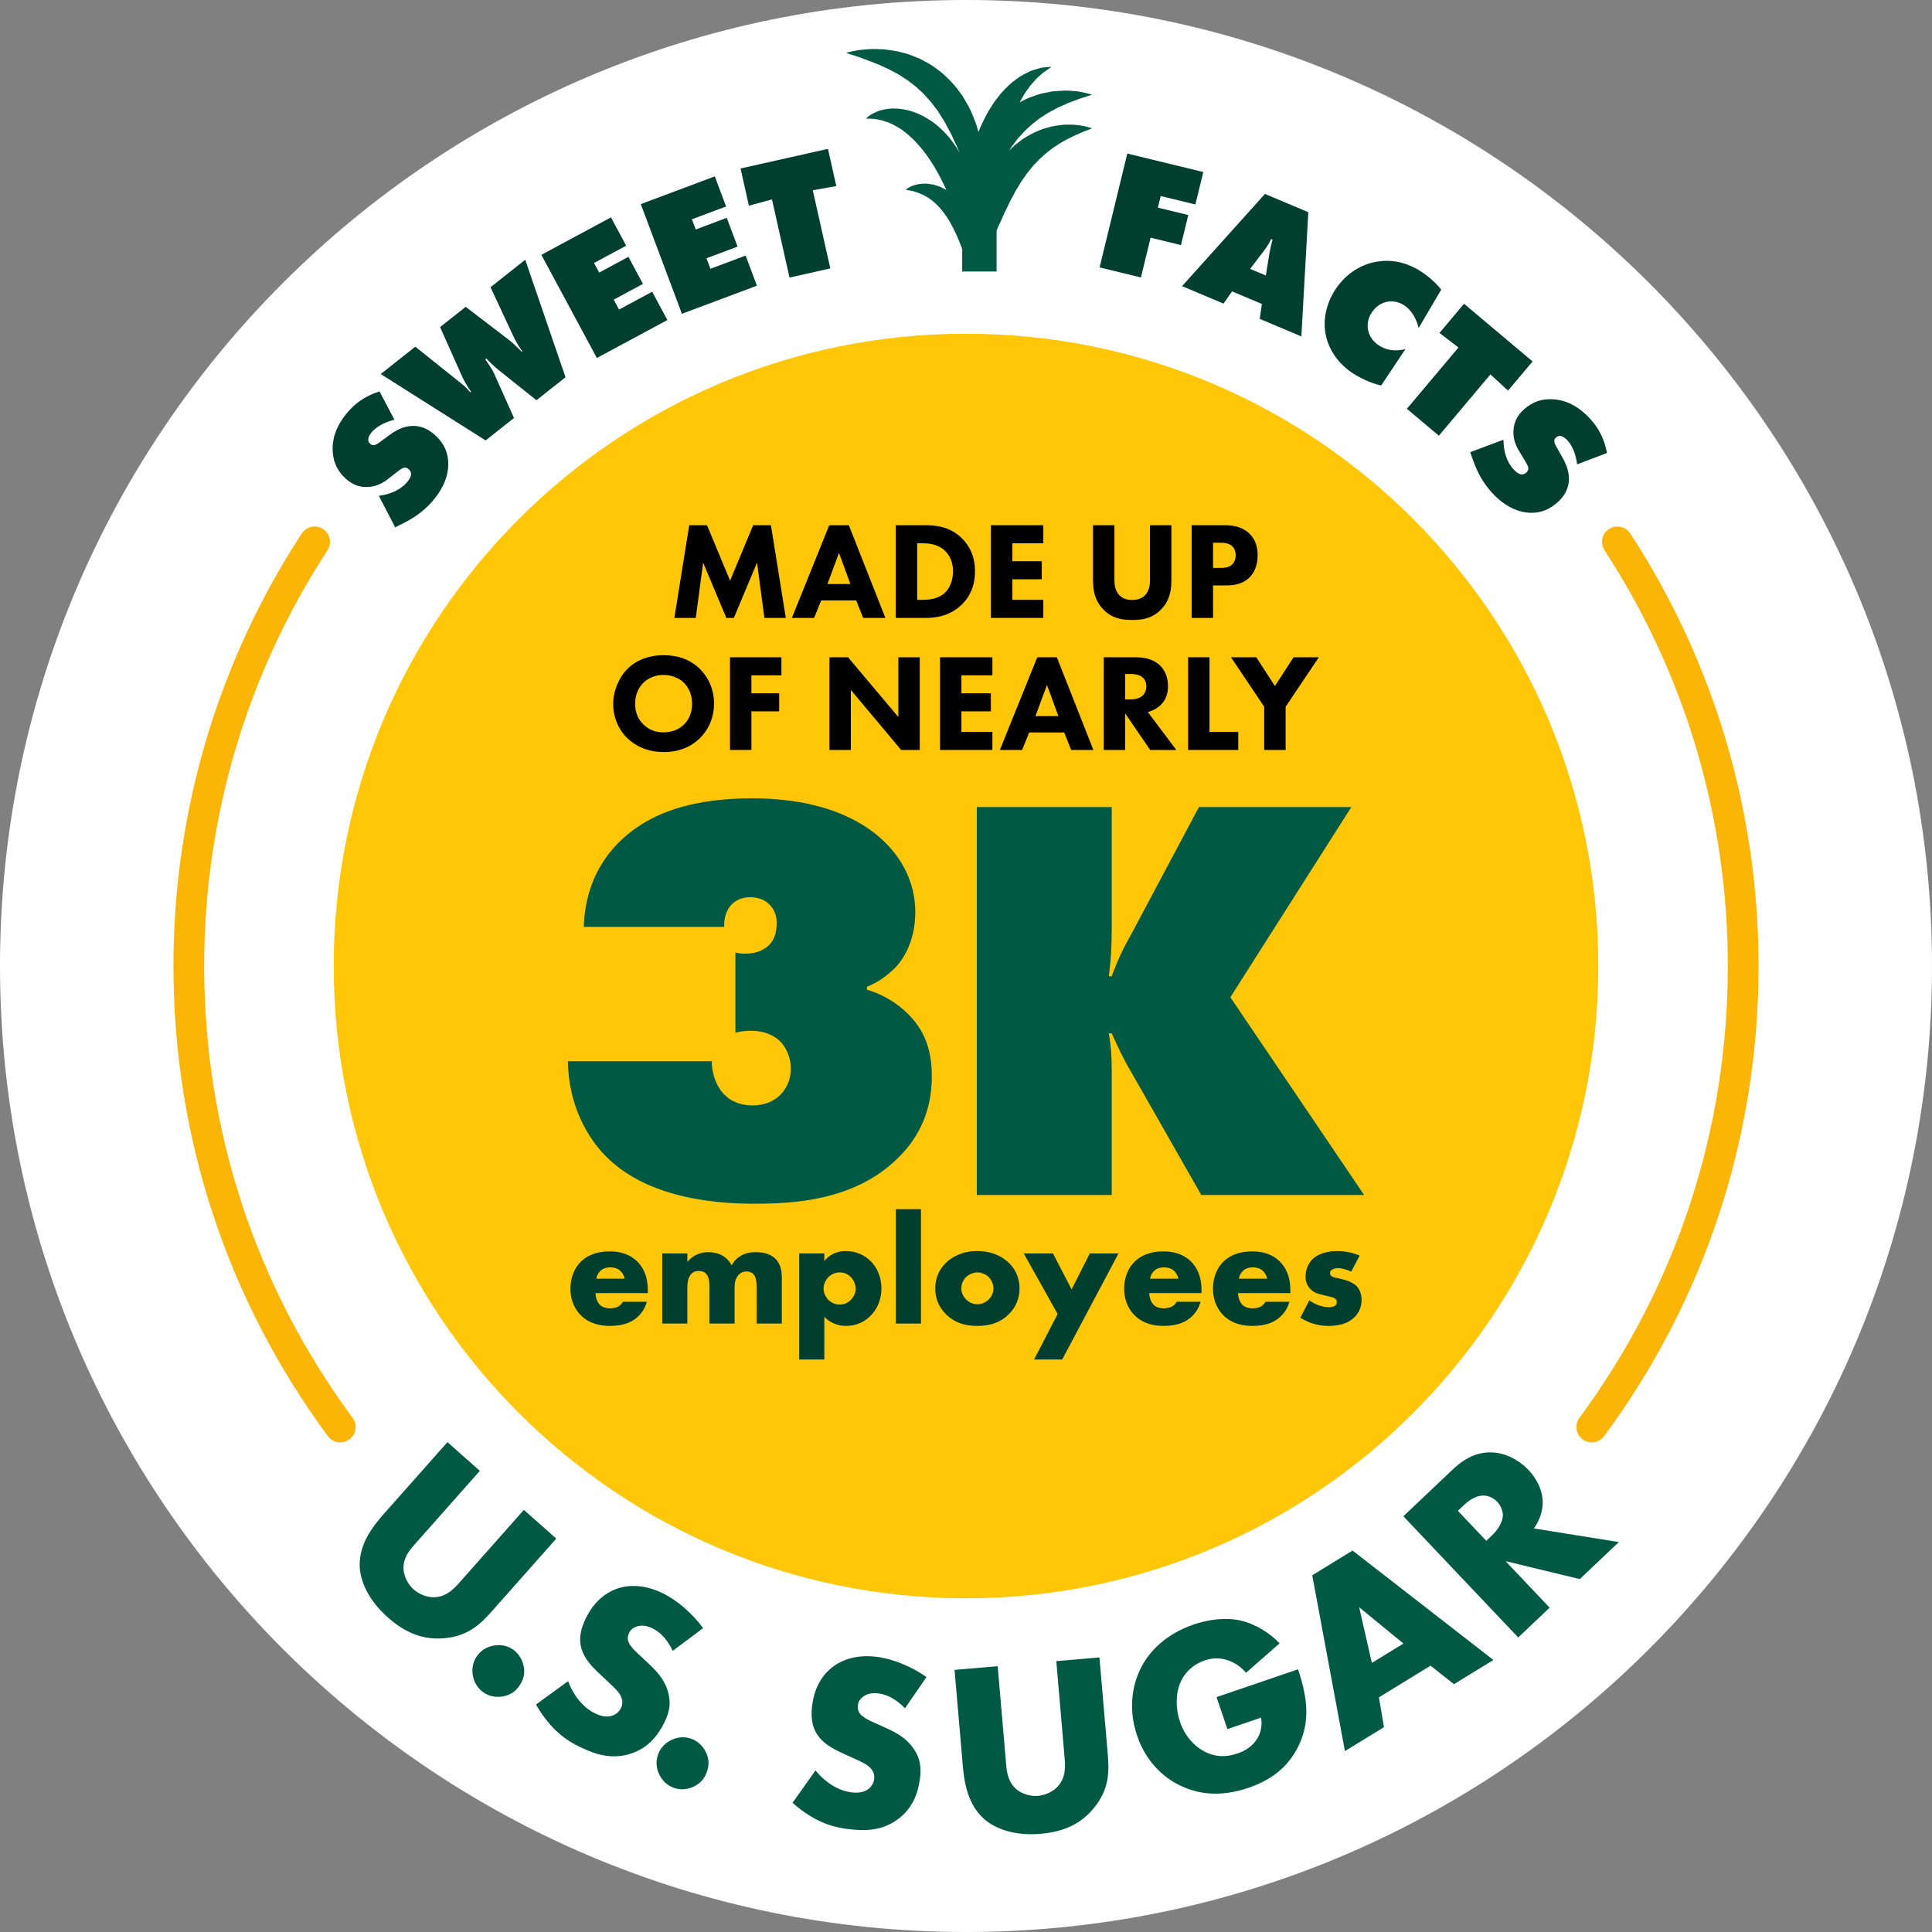
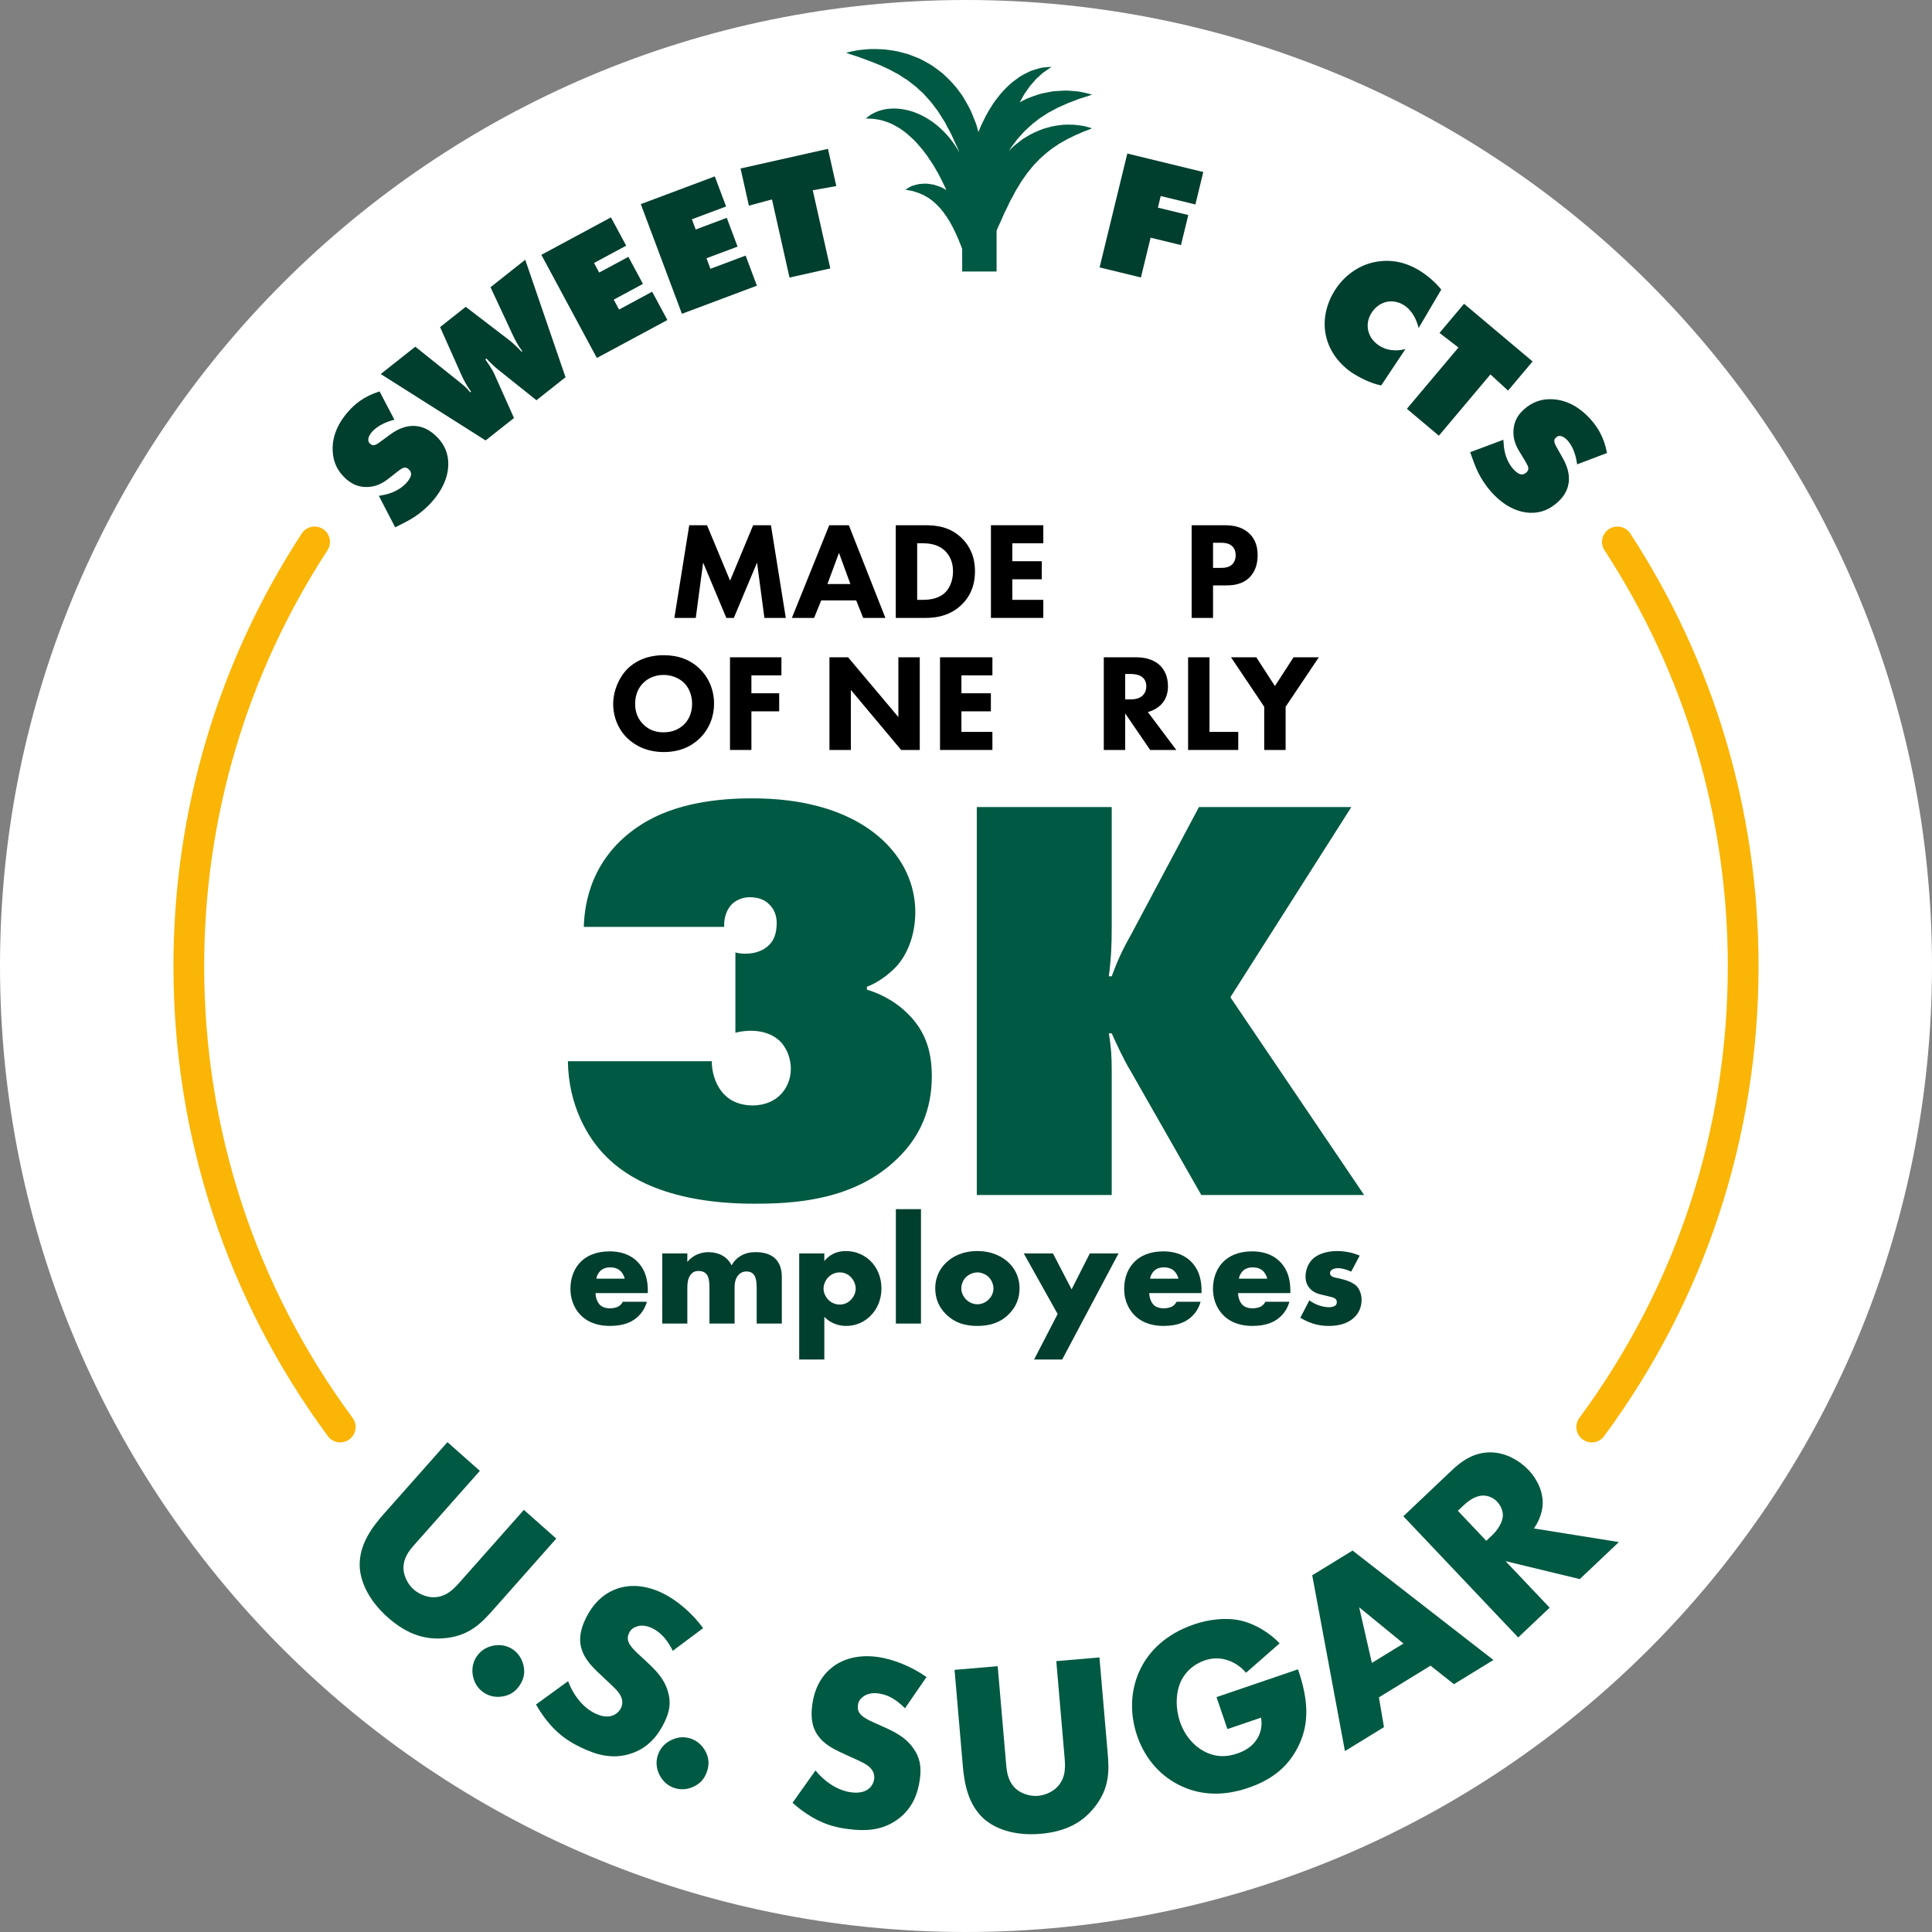
<svg xmlns="http://www.w3.org/2000/svg" width="240" height="240" viewBox="0 0 240 240" fill="none">
  <rect x="0" y="0" width="240" height="240" fill="#808080" stroke="none" />
  <g clip-path="url(#clip0_3142_2417)">
    <path d="M120 240C186.274 240 240 186.274 240 120C240 53.726 186.274 0 120 0C53.726 0 0 53.726 0 120C0 186.274 53.726 240 120 240Z" fill="white" />
-     <path d="M120.001 198.545C163.38 198.545 198.546 163.379 198.546 120C198.546 76.621 163.38 41.455 120.001 41.455C76.621 41.455 41.455 76.621 41.455 120C41.455 163.379 76.621 198.545 120.001 198.545Z" fill="#FFC708" />
    <path d="M134.595 15.648C134.254 15.589 133.817 15.527 133.306 15.486C132.813 15.494 132.231 15.45 131.614 15.555C131.305 15.6 130.974 15.634 130.643 15.715C130.312 15.797 129.973 15.898 129.618 15.998C128.937 16.254 128.206 16.547 127.533 16.983C127.362 17.087 127.18 17.184 127.013 17.3C126.853 17.424 126.692 17.549 126.53 17.675C126.209 17.93 125.864 18.178 125.591 18.487C125.509 18.574 125.423 18.66 125.337 18.746L125.433 18.594C125.608 18.263 125.867 17.999 126.075 17.697C126.19 17.554 126.287 17.396 126.403 17.257L126.768 16.855C127.229 16.296 127.77 15.833 128.29 15.366C128.566 15.154 128.844 14.949 129.107 14.727C129.39 14.536 129.682 14.37 129.957 14.179C130.225 13.975 130.53 13.855 130.808 13.696C131.092 13.549 131.359 13.374 131.643 13.268C132.199 13.032 132.719 12.765 133.194 12.613C133.67 12.445 134.091 12.24 134.477 12.148C134.853 12.043 135.146 11.928 135.348 11.865C135.548 11.791 135.655 11.752 135.655 11.752C135.655 11.752 135.545 11.722 135.338 11.665C135.132 11.618 134.829 11.529 134.445 11.456C134.068 11.36 133.579 11.32 133.005 11.281C132.421 11.219 131.79 11.276 131.078 11.324C130.719 11.332 130.364 11.437 129.982 11.501C129.604 11.58 129.204 11.648 128.817 11.794C128.425 11.925 128.022 12.072 127.612 12.231C127.303 12.378 126.992 12.543 126.678 12.71C126.732 12.606 126.785 12.499 126.846 12.404C127.023 12.105 127.175 11.786 127.363 11.521C127.552 11.25 127.734 10.991 127.906 10.745C128.086 10.5 128.295 10.308 128.471 10.092C128.562 9.986 128.651 9.883 128.736 9.784C128.829 9.706 128.918 9.624 129.005 9.544C129.185 9.379 129.35 9.228 129.5 9.091C129.838 8.836 130.141 8.648 130.328 8.513C130.52 8.374 130.622 8.301 130.622 8.301C130.622 8.301 130.495 8.309 130.256 8.325C130.02 8.359 129.666 8.349 129.232 8.449C129.007 8.515 128.758 8.587 128.488 8.667C128.349 8.708 128.203 8.753 128.054 8.807C127.918 8.873 127.779 8.941 127.634 9.012C127.347 9.158 127.025 9.311 126.716 9.505C126.42 9.711 126.114 9.941 125.787 10.182C125.195 10.699 124.545 11.299 124.017 12.013C123.732 12.362 123.451 12.732 123.216 13.127C122.971 13.517 122.709 13.922 122.491 14.343C122.15 15.003 121.821 15.691 121.541 16.402C121.53 16.361 121.518 16.32 121.508 16.279C121.405 15.856 121.285 15.431 121.103 15.011C120.94 14.587 120.765 14.159 120.58 13.732C120.379 13.309 120.137 12.892 119.896 12.478C119.773 12.271 119.658 12.06 119.525 11.857L119.087 11.266C118.518 10.469 117.803 9.761 117.076 9.103C116.688 8.796 116.292 8.504 115.901 8.222C115.498 7.953 115.069 7.73 114.658 7.505C114.254 7.265 113.81 7.119 113.394 6.95C113.184 6.87 112.978 6.787 112.772 6.716C112.561 6.656 112.353 6.599 112.146 6.548C111.331 6.308 110.537 6.221 109.819 6.134C109.092 6.096 108.441 6.072 107.855 6.111C107.27 6.157 106.763 6.202 106.367 6.277C105.968 6.343 105.653 6.427 105.439 6.47C105.224 6.523 105.109 6.551 105.109 6.551C105.109 6.551 105.219 6.593 105.426 6.67C105.633 6.737 105.936 6.857 106.323 6.968C106.714 7.081 107.153 7.279 107.658 7.443C108.159 7.62 108.719 7.859 109.31 8.092C109.888 8.367 110.517 8.624 111.122 8.981C111.275 9.066 111.432 9.147 111.591 9.227C111.739 9.323 111.889 9.421 112.041 9.519C112.332 9.731 112.67 9.879 112.945 10.126C113.226 10.362 113.536 10.563 113.819 10.805C114.088 11.063 114.361 11.318 114.646 11.563C115.149 12.126 115.693 12.661 116.124 13.306L116.481 13.76C116.59 13.92 116.686 14.091 116.789 14.255C116.982 14.592 117.22 14.901 117.409 15.24C117.743 15.946 118.176 16.591 118.454 17.305C118.614 17.651 118.762 17.996 118.93 18.329C119.026 18.538 119.105 18.751 119.185 18.962C119.046 18.712 118.908 18.462 118.749 18.219C118.307 17.565 117.829 16.924 117.259 16.363C116.7 15.795 116.092 15.28 115.429 14.864C114.773 14.441 114.079 14.109 113.39 13.872C112.693 13.644 112.002 13.521 111.363 13.485C110.721 13.455 110.136 13.526 109.642 13.64C109.144 13.76 108.747 13.941 108.435 14.102C108.111 14.27 107.907 14.435 107.773 14.549C107.637 14.667 107.564 14.73 107.564 14.73C107.564 14.73 107.662 14.732 107.845 14.737C108.026 14.723 108.301 14.755 108.595 14.776C108.904 14.809 109.273 14.883 109.662 14.984C110.053 15.098 110.468 15.244 110.889 15.45C111.31 15.66 111.737 15.915 112.161 16.216C112.584 16.525 112.998 16.883 113.408 17.275C113.818 17.665 114.201 18.116 114.584 18.578C114.961 19.045 115.322 19.547 115.655 20.07C116.01 20.58 116.299 21.138 116.613 21.676C116.893 22.232 117.19 22.777 117.438 23.332C117.48 23.422 117.518 23.512 117.56 23.602C117.467 23.545 117.372 23.491 117.273 23.444C116.868 23.196 116.399 23.069 115.986 22.938C115.541 22.871 115.141 22.78 114.754 22.819C114.563 22.83 114.385 22.838 114.217 22.854C114.044 22.884 113.879 22.925 113.731 22.965C113.428 23.037 113.197 23.126 113.03 23.23C112.678 23.419 112.482 23.553 112.482 23.553C112.482 23.553 112.713 23.618 113.11 23.685C113.314 23.702 113.544 23.782 113.77 23.86C113.886 23.902 114.003 23.927 114.125 23.973C114.247 24.028 114.376 24.085 114.51 24.144C114.779 24.23 115.029 24.428 115.298 24.558C115.546 24.754 115.817 24.906 116.055 25.143C116.312 25.341 116.53 25.611 116.775 25.848C116.987 26.126 117.231 26.38 117.421 26.687C117.651 26.963 117.806 27.297 118.012 27.594C118.17 27.919 118.373 28.221 118.512 28.547C118.678 28.861 118.814 29.18 118.947 29.487C119.102 29.79 119.186 30.095 119.314 30.374C119.402 30.57 119.463 30.755 119.526 30.933V33.727H123.799V28.659C123.862 28.505 123.924 28.355 123.99 28.194C124.111 27.934 124.236 27.666 124.364 27.39C124.492 27.116 124.606 26.831 124.73 26.544C124.867 26.265 125.007 25.981 125.15 25.692C125.301 25.409 125.409 25.101 125.57 24.82C125.734 24.539 125.889 24.253 126.037 23.96C126.174 23.661 126.367 23.397 126.532 23.117C126.708 22.845 126.851 22.544 127.052 22.293L127.605 21.504C127.805 21.258 128.005 21.013 128.202 20.77C128.392 20.515 128.621 20.311 128.829 20.084L129.144 19.749L129.482 19.448C129.917 19.03 130.393 18.689 130.848 18.34C131.088 18.185 131.325 18.038 131.553 17.88C131.781 17.72 132.027 17.616 132.251 17.478C132.366 17.411 132.478 17.346 132.588 17.282C132.703 17.227 132.816 17.174 132.925 17.123C133.148 17.012 133.359 16.907 133.559 16.808C133.975 16.627 134.338 16.469 134.637 16.339C134.962 16.233 135.216 16.116 135.389 16.051C135.562 15.976 135.655 15.936 135.655 15.936C135.655 15.936 135.558 15.907 135.377 15.852C135.197 15.806 134.931 15.719 134.595 15.648Z" fill="#005942" />
    <path d="M59.609 182.715L51.463 191.907C50.885 192.558 50.021 193.58 50.13 195.005C50.204 195.86 50.68 196.822 51.378 197.441C52.077 198.06 53.045 198.42 53.837 198.416C55.491 198.426 56.477 197.266 57.241 196.404L65.078 187.562L69.104 191.13L61.205 200.042C59.761 201.671 58.186 203.309 55.005 203.522C52.526 203.693 50.361 202.855 48.173 200.916C45.73 198.751 44.727 196.366 44.681 194.496C44.63 191.834 46.22 189.712 47.684 188.059L55.584 179.147L59.609 182.715Z" fill="#005942" />
    <path d="M58.752 208.209C58.639 207.649 58.586 206.718 59.206 205.786C59.825 204.854 60.704 204.542 61.264 204.43C62.298 204.222 63.118 204.505 63.688 204.883C64.334 205.314 64.862 206.037 65.052 206.985C65.2 207.718 65.131 208.495 64.564 209.348C63.996 210.203 63.306 210.566 62.531 210.721C61.625 210.904 60.781 210.715 60.107 210.268C59.538 209.889 58.96 209.243 58.752 208.209Z" fill="#005942" />
    <path d="M70.568 208.842C71.121 210.326 72.232 212.015 73.907 212.836C74.885 213.316 75.621 213.296 76.093 213.112C76.509 212.97 76.91 212.648 77.143 212.172C77.322 211.81 77.386 211.322 77.161 210.796C76.891 210.144 76.261 209.593 75.239 208.641L74.174 207.633C73.516 206.999 72.578 206.018 72.235 204.811C71.792 203.312 72.325 201.945 72.791 200.996C73.913 198.708 75.492 197.75 76.699 197.338C78.114 196.854 80.074 196.812 82.336 197.921C84.178 198.826 86.04 200.466 87.346 202.251L83.571 205.074C82.681 203.217 81.647 202.572 81.004 202.256C80.53 202.024 79.834 201.821 79.14 202.034C78.724 202.176 78.377 202.387 78.172 202.806C78.008 203.14 77.941 203.42 78.012 203.767C78.069 204.002 78.24 204.502 79.22 205.399L80.48 206.572C81.475 207.509 82.498 208.531 82.954 210.072C83.41 211.542 83.154 212.699 82.525 213.982C81.688 215.685 80.462 217.127 78.465 217.809C76.092 218.62 74.016 217.982 72.033 217.009C70.861 216.433 69.799 215.773 68.677 214.6C68.426 214.337 67.472 213.316 66.584 211.737L70.568 208.842Z" fill="#005942" />
    <path d="M81.892 220.418C81.646 219.903 81.369 219.012 81.744 217.957C82.119 216.903 82.897 216.387 83.413 216.141C84.366 215.688 85.23 215.765 85.874 215.994C86.607 216.255 87.294 216.829 87.709 217.703C88.031 218.378 88.152 219.147 87.809 220.113C87.465 221.081 86.884 221.601 86.169 221.941C85.335 222.337 84.469 222.358 83.707 222.088C83.063 221.859 82.345 221.372 81.892 220.418Z" fill="#005942" />
    <path d="M101.302 219.933C102.3 221.163 103.893 222.407 105.742 222.651C106.822 222.793 107.513 222.539 107.901 222.214C108.25 221.947 108.527 221.512 108.595 220.988C108.649 220.588 108.555 220.105 108.172 219.678C107.709 219.146 106.937 218.825 105.664 218.25L104.333 217.636C103.506 217.245 102.303 216.615 101.593 215.58C100.695 214.302 100.763 212.837 100.9 211.789C101.234 209.261 102.423 207.849 103.435 207.073C104.622 206.163 106.466 205.497 108.963 205.825C110.998 206.094 113.286 207.053 115.094 208.327L112.419 212.209C110.982 210.733 109.796 210.452 109.086 210.358C108.562 210.289 107.837 210.319 107.249 210.743C106.899 211.011 106.639 211.321 106.578 211.784C106.53 212.154 106.554 212.44 106.733 212.746C106.863 212.951 107.185 213.37 108.399 213.906L109.969 214.614C111.211 215.185 112.506 215.827 113.431 217.14C114.333 218.389 114.46 219.566 114.274 220.984C114.025 222.864 113.323 224.622 111.649 225.907C109.66 227.432 107.488 227.492 105.299 227.203C104.005 227.033 102.787 226.746 101.35 225.993C101.027 225.825 99.798 225.161 98.451 223.949L101.302 219.933Z" fill="#005942" />
    <path d="M123.938 206.978L124.989 219.214C125.064 220.081 125.21 221.411 126.317 222.314C126.987 222.849 128.013 223.167 128.943 223.087C129.872 223.007 130.801 222.553 131.344 221.976C132.489 220.785 132.328 219.27 132.229 218.123L131.217 206.351L136.577 205.891L137.597 217.756C137.783 219.924 137.884 222.193 135.848 224.647C134.265 226.561 132.167 227.553 129.255 227.803C126.001 228.083 123.582 227.168 122.195 225.914C120.23 224.117 119.787 221.503 119.599 219.303L118.578 207.438L123.938 206.978Z" fill="#005942" />
    <path d="M151.12 210.822L161.244 207.369C162.569 211.254 162.717 214.291 161.107 217.272C159.698 219.888 157.534 221.25 155.033 222.104C151.501 223.307 148.646 222.835 146.506 221.759C144.532 220.79 142.365 218.867 141.261 215.63C140.197 212.51 140.56 209.528 141.695 207.269C142.761 205.099 144.861 202.969 148.333 201.785C150.158 201.163 152.271 200.902 154.083 201.303C155.934 201.722 157.732 202.851 158.96 204.14L154.787 207.797C154.122 207.005 153.342 206.548 152.701 206.308C151.607 205.892 150.604 205.938 149.633 206.269C148.427 206.682 147.341 207.545 146.739 208.768C145.984 210.307 146.047 212.323 146.569 213.852C147.18 215.648 148.33 216.898 149.574 217.559C150.857 218.238 152.176 218.347 153.676 217.835C154.559 217.534 155.539 217.036 156.19 215.959C156.531 215.416 156.849 214.519 156.654 213.37L152.475 214.795L151.12 210.822Z" fill="#005942" />
    <path d="M177.707 206.916L171.294 210.851L171.922 214.551L167.073 217.527L163.01 195.688L168.019 192.615L185.517 206.209L180.615 209.217L177.707 206.916ZM174.342 204.165L168.841 199.661L170.419 206.573L174.342 204.165Z" fill="#005942" />
    <path d="M180.424 182.58C181.553 181.511 183.168 180.322 185.366 180.425C187.058 180.492 188.727 181.396 189.861 182.592C191.079 183.878 191.698 185.434 191.638 186.863C191.585 187.984 191.117 189.07 190.545 189.869L201.102 191.561L196.248 196.159L187.026 193.932L192.502 199.71L188.597 203.411L174.33 188.356L180.424 182.58ZM184.631 191.404L185.376 190.698C185.963 190.142 186.648 189.192 186.693 188.292C186.709 187.721 186.442 187.031 185.992 186.557C185.565 186.106 184.913 185.781 184.275 185.785C183.572 185.766 182.704 186.161 181.846 186.974L181.101 187.679L184.631 191.404Z" fill="#005942" />
    <path d="M48.995 52.138C48.25 52.324 46.994 52.76 46.215 53.644C46.029 53.857 45.773 54.214 45.749 54.571C45.734 54.819 45.805 54.97 45.969 55.114C46.198 55.316 46.44 55.47 47.105 54.979L48.493 53.963C49.556 53.184 50.454 52.957 51.07 52.918C52.347 52.821 53.313 53.409 53.968 53.985C54.901 54.807 55.553 55.817 55.675 57.231C55.765 58.416 55.481 60.258 53.679 62.306C52.209 63.976 50.754 64.672 49.555 65.274L49.091 65.505L47.063 61.599L47.765 61.462C48.438 61.325 49.664 60.923 50.514 59.956C50.99 59.416 51.06 59.071 51.067 58.932C51.079 58.622 50.927 58.431 50.763 58.286C50.665 58.2 50.487 58.072 50.271 58.086C50.025 58.102 49.788 58.271 49.346 58.609L48.315 59.416C47.654 59.938 46.865 60.437 45.709 60.495C44.646 60.547 43.79 60.199 43.003 59.508C41.987 58.614 41.422 57.506 41.336 56.151C41.219 54.566 41.743 52.847 43.272 51.111C44.036 50.244 45.178 49.242 47.148 48.622L48.995 52.138Z" fill="#003E2E" />
    <path d="M47.295 46.465L51.589 43.069L57.115 47.488C57.513 47.814 57.886 48.075 58.414 48.742L58.516 48.661C57.982 47.915 57.611 47.235 57.291 46.514L54.67 40.632L57.852 38.115L63.285 42.275C63.712 42.604 64.41 43.276 64.796 43.694L64.882 43.627C64.317 42.877 64.027 42.3 63.691 41.592L60.933 35.679L65.245 32.268L70.251 46.862L66.639 49.719L61.88 45.916C61.413 45.536 60.908 45.073 60.426 44.536L60.29 44.643C60.57 45.033 61.152 45.909 61.35 46.336L63.85 51.924L60.325 54.712L47.295 46.465Z" fill="#003E2E" />
    <path d="M74.145 44.469L67.25 31.656L75.894 27.003L77.786 30.519L73.791 32.669L74.431 33.86L78.062 31.906L79.871 35.268L76.24 37.222L76.902 38.452L81.013 36.239L82.905 39.755L74.145 44.469Z" fill="#003E2E" />
    <path d="M84.711 38.98L79.603 25.357L88.795 21.911L90.196 25.649L85.948 27.242L86.423 28.508L90.282 27.061L91.623 30.635L87.763 32.082L88.253 33.389L92.623 31.751L94.025 35.489L84.711 38.98Z" fill="#003E2E" />
    <path d="M98.076 34.48L95.898 24.771L93.031 25.549L91.994 20.929L102.852 18.492L103.889 23.113L100.964 23.635L103.143 33.343L98.076 34.48Z" fill="#003E2E" />
    <path d="M136.596 33.219L140.038 19.074L149.476 21.37L148.495 25.399L144.189 24.352L143.839 25.794L147.613 26.713L146.706 30.445L142.93 29.526L141.729 34.467L136.596 33.219Z" fill="#003E2E" />
-     <path d="M153.053 36.198L151.988 37.714L146.84 35.545L157.136 24.091L162.525 26.361L161.66 41.79L156.492 39.613L156.753 37.757L153.053 36.198ZM158.081 29.769L157.901 29.693C157.643 30.247 157.369 30.677 157.044 31.108L155.297 33.402L157.246 34.224L157.707 31.387C157.808 30.814 157.939 30.277 158.081 29.769Z" fill="#003E2E" />
    <path d="M171.577 47.882C170.135 47.595 168.731 46.794 168.157 46.435C166.549 45.427 165.188 43.776 164.732 41.791C164.285 39.914 164.699 37.856 165.788 36.117C166.981 34.212 168.722 33.038 170.568 32.597C171.982 32.273 174.087 32.201 176.399 33.649C177.324 34.228 178.266 35.025 179.039 35.972L176.225 40.751C176.031 39.908 175.51 38.603 174.382 37.897C173.679 37.456 172.859 37.328 172.113 37.531C171.398 37.727 170.771 38.235 170.366 38.882C169.948 39.548 169.783 40.346 169.975 41.11C170.124 41.692 170.478 42.403 171.365 42.959C172.622 43.747 173.967 43.533 174.592 43.358L171.577 47.882Z" fill="#003E2E" />
    <path d="M174.768 50.782L181.175 43.168L178.819 41.358L181.868 37.735L190.383 44.9L187.334 48.522L185.148 46.512L178.741 54.125L174.768 50.782Z" fill="#003E2E" />
    <path d="M195.915 57.684C195.82 56.921 195.538 55.623 194.753 54.744C194.565 54.532 194.242 54.236 193.889 54.169C193.645 54.124 193.488 54.177 193.325 54.322C193.097 54.525 192.914 54.747 193.321 55.466L194.164 56.966C194.81 58.116 194.928 59.034 194.893 59.651C194.835 60.93 194.136 61.818 193.484 62.399C192.556 63.227 191.476 63.753 190.057 63.703C188.869 63.652 187.074 63.148 185.258 61.114C183.776 59.453 183.259 57.924 182.805 56.663L182.633 56.173L186.755 54.63L186.807 55.344C186.86 56.026 187.113 57.293 187.97 58.253C188.45 58.791 188.784 58.902 188.922 58.925C189.228 58.974 189.436 58.846 189.599 58.702C189.696 58.614 189.845 58.452 189.857 58.237C189.871 57.99 189.731 57.735 189.449 57.255L188.77 56.135C188.332 55.415 187.932 54.572 188.013 53.419C188.088 52.356 188.536 51.547 189.318 50.849C190.327 49.949 191.495 49.52 192.85 49.597C194.439 49.672 196.082 50.398 197.622 52.124C198.392 52.987 199.249 54.241 199.628 56.272L195.915 57.684Z" fill="#003E2E" />
    <path d="M42.269 179.18C41.684 179.18 41.107 178.912 40.732 178.405C28.18 161.397 21.545 141.201 21.545 120C21.545 100.835 27.056 82.257 37.482 66.275C38.059 65.393 39.24 65.142 40.124 65.719C41.008 66.295 41.257 67.478 40.681 68.361C30.66 83.722 25.363 101.578 25.363 120C25.363 140.379 31.74 159.791 43.804 176.138C44.431 176.986 44.249 178.181 43.401 178.808C43.061 179.059 42.663 179.18 42.269 179.18Z" fill="#FAB506" />
    <path d="M197.731 179.18C197.337 179.18 196.939 179.059 196.599 178.808C195.751 178.181 195.569 176.986 196.196 176.138C208.26 159.792 214.636 140.38 214.636 120C214.636 101.577 209.34 83.721 199.319 68.361C198.743 67.478 198.992 66.295 199.876 65.719C200.76 65.142 201.942 65.393 202.518 66.275C212.943 82.256 218.454 100.834 218.454 120C218.454 141.202 211.82 161.398 199.268 178.405C198.894 178.912 198.316 179.18 197.731 179.18Z" fill="#FAB506" />
    <path d="M112.749 125.905C114.801 127.928 115.753 130.312 115.753 133.707C115.753 137.826 114.287 141.221 111.503 143.894C106.081 149.24 98.314 149.529 93.699 149.529C83.001 149.529 77.799 146.206 75.308 143.677C72.963 141.365 70.618 137.248 70.545 131.829H88.423C88.423 133.635 89.156 135.225 90.108 136.092C90.841 136.814 92.013 137.32 93.479 137.32C95.164 137.32 96.263 136.67 96.922 136.019C97.729 135.225 98.241 134.069 98.241 132.769C98.241 131.54 97.802 130.384 97.069 129.517C95.53 127.856 93.039 127.856 91.354 128.289V118.32C92.819 118.68 94.358 118.392 95.311 117.597C96.116 116.947 96.483 116.008 96.483 114.635C96.483 113.768 96.19 112.901 95.457 112.251C94.944 111.745 94.138 111.456 93.112 111.456C92.16 111.456 91.354 111.889 90.915 112.323C90.328 112.901 89.888 113.985 89.962 115.141H72.523C72.597 112.323 73.403 106.471 79.557 102.497C83.88 99.68 89.449 99.174 93.405 99.174C102.052 99.174 106.961 101.847 109.672 104.376C112.822 107.338 113.701 110.733 113.701 113.262C113.701 116.368 112.603 118.68 111.357 120.053C110.331 121.137 109.012 122.076 107.693 122.582V122.943C109.891 123.593 111.576 124.749 112.749 125.905Z" fill="#005942" />
    <path d="M121.341 148.446V100.258H138.102V115.213C138.102 117.38 138.03 119.114 137.74 121.281H138.102C139.113 118.536 139.763 117.452 140.63 115.863L148.938 100.258H167.867L152.84 123.882L169.456 148.446H149.228L140.413 132.985C139.547 131.54 138.752 129.806 138.102 128.362H137.74C138.03 130.023 138.102 131.323 138.102 132.913V148.446L121.341 148.446Z" fill="#005942" />
    <path d="M80.473 160.636H73.981C73.981 161.103 74.156 161.727 74.526 162.098C74.722 162.293 75.111 162.527 75.813 162.527C75.891 162.527 76.437 162.507 76.827 162.293C77.022 162.176 77.237 161.981 77.373 161.708H80.356C80.219 162.195 79.946 162.877 79.303 163.501C78.659 164.125 77.646 164.71 75.755 164.71C74.605 164.71 73.22 164.457 72.148 163.385C71.583 162.819 70.861 161.747 70.861 160.09C70.861 158.627 71.407 157.458 72.168 156.717C72.889 156.015 74.02 155.449 75.735 155.449C76.749 155.449 78.055 155.664 79.089 156.639C80.317 157.809 80.473 159.329 80.473 160.304L80.473 160.636ZM77.607 158.842C77.529 158.51 77.334 158.14 77.1 157.906C76.691 157.497 76.125 157.438 75.813 157.438C75.287 157.438 74.877 157.575 74.546 157.906C74.331 158.14 74.137 158.452 74.078 158.842H77.607Z" fill="#003E2E" />
    <path d="M82.264 155.703H85.383V156.756C86.124 155.859 87.138 155.547 87.996 155.547C88.62 155.547 89.204 155.684 89.672 155.937C90.316 156.268 90.667 156.756 90.881 157.185C91.232 156.561 91.68 156.19 92.071 155.976C92.695 155.625 93.299 155.547 93.884 155.547C94.527 155.547 95.58 155.645 96.301 156.346C97.081 157.107 97.12 158.14 97.12 158.744V164.418H94V160.109C94 159.193 93.903 158.569 93.552 158.238C93.376 158.081 93.143 157.945 92.733 157.945C92.382 157.945 92.09 158.042 91.817 158.296C91.291 158.803 91.252 159.524 91.252 159.953V164.418H88.132V160.109C88.132 159.271 88.074 158.608 87.723 158.238C87.45 157.945 87.099 157.886 86.787 157.886C86.456 157.886 86.183 157.945 85.929 158.199C85.383 158.725 85.383 159.563 85.383 160.109V164.418H82.264L82.264 155.703Z" fill="#003E2E" />
    <path d="M102.4 168.882H99.28V155.703H102.4V156.658C102.945 155.976 103.784 155.41 105.071 155.41C106.416 155.41 107.469 155.976 108.171 156.678C108.892 157.399 109.496 158.549 109.496 160.051C109.496 161.513 108.931 162.683 108.093 163.501C107.118 164.457 105.987 164.71 105.11 164.71C104.544 164.71 103.375 164.593 102.4 163.579V168.882ZM102.906 158.647C102.517 159.037 102.302 159.602 102.302 160.09C102.302 160.596 102.575 161.142 102.906 161.474C103.277 161.844 103.784 162.059 104.31 162.059C104.856 162.059 105.344 161.844 105.695 161.474C106.026 161.142 106.299 160.616 106.299 160.09C106.299 159.602 106.084 159.037 105.695 158.647C105.344 158.277 104.856 158.062 104.31 158.062C103.784 158.062 103.277 158.277 102.906 158.647Z" fill="#003E2E" />
    <path d="M114.406 150.205V164.418H111.287V150.205H114.406Z" fill="#003E2E" />
    <path d="M125.304 163.268C124.153 164.398 122.808 164.71 121.404 164.71C120.137 164.71 118.734 164.457 117.525 163.268C116.569 162.332 116.18 161.22 116.18 160.051C116.18 158.491 116.882 157.477 117.525 156.853C118.246 156.151 119.514 155.41 121.404 155.41C123.334 155.41 124.582 156.171 125.304 156.853C125.947 157.477 126.649 158.491 126.649 160.051C126.649 161.22 126.259 162.332 125.304 163.268ZM120.02 158.627C119.63 158.998 119.416 159.544 119.416 160.051C119.416 160.577 119.669 161.084 120.02 161.435C120.391 161.805 120.897 162.02 121.424 162.02C121.931 162.02 122.438 161.805 122.808 161.435C123.198 161.064 123.412 160.557 123.412 160.051C123.412 159.583 123.198 159.018 122.808 158.627C122.457 158.296 121.912 158.062 121.424 158.062C120.917 158.062 120.371 158.296 120.02 158.627Z" fill="#003E2E" />
    <path d="M131.384 163.229L127.173 155.703H130.799L133.119 160.168L135.381 155.703H138.948L131.949 168.882H128.46L131.384 163.229Z" fill="#003E2E" />
    <path d="M149.259 160.636H142.767C142.767 161.103 142.942 161.727 143.313 162.098C143.508 162.293 143.898 162.527 144.599 162.527C144.678 162.527 145.223 162.507 145.613 162.293C145.808 162.176 146.023 161.981 146.159 161.708H149.142C149.006 162.195 148.732 162.877 148.089 163.501C147.446 164.125 146.432 164.71 144.541 164.71C143.391 164.71 142.006 164.457 140.934 163.385C140.369 162.819 139.647 161.747 139.647 160.09C139.647 158.627 140.193 157.458 140.954 156.717C141.675 156.015 142.806 155.449 144.521 155.449C145.535 155.449 146.841 155.664 147.875 156.639C149.103 157.809 149.259 159.329 149.259 160.304L149.259 160.636ZM146.393 158.842C146.315 158.51 146.12 158.14 145.886 157.906C145.477 157.497 144.911 157.438 144.599 157.438C144.073 157.438 143.663 157.575 143.332 157.906C143.118 158.14 142.923 158.452 142.864 158.842H146.393Z" fill="#003E2E" />
    <path d="M160.291 160.636H153.799C153.799 161.103 153.975 161.727 154.345 162.098C154.54 162.293 154.93 162.527 155.632 162.527C155.71 162.527 156.256 162.507 156.645 162.293C156.84 162.176 157.055 161.981 157.191 161.708H160.174C160.038 162.195 159.765 162.877 159.121 163.501C158.478 164.125 157.464 164.71 155.573 164.71C154.423 164.71 153.039 164.457 151.967 163.385C151.401 162.819 150.68 161.747 150.68 160.09C150.68 158.627 151.226 157.458 151.986 156.717C152.707 156.015 153.838 155.449 155.554 155.449C156.567 155.449 157.874 155.664 158.907 156.639C160.135 157.809 160.291 159.329 160.291 160.304L160.291 160.636ZM157.425 158.842C157.347 158.51 157.153 158.14 156.918 157.906C156.509 157.497 155.943 157.438 155.632 157.438C155.105 157.438 154.696 157.575 154.364 157.906C154.15 158.14 153.955 158.452 153.897 158.842H157.425Z" fill="#003E2E" />
    <path d="M162.648 161.533C163.018 161.805 163.467 162.039 163.895 162.176C164.286 162.312 164.773 162.39 165.104 162.39C165.338 162.39 165.708 162.332 165.904 162.156C166.04 162.02 166.06 161.903 166.06 161.747C166.06 161.611 166.04 161.474 165.904 161.357C165.708 161.181 165.397 161.123 165.085 161.045L164.266 160.85C163.837 160.753 163.213 160.597 162.745 160.09C162.414 159.739 162.18 159.251 162.18 158.588C162.18 157.75 162.511 156.97 162.999 156.463C163.662 155.781 164.831 155.41 166.118 155.41C167.405 155.41 168.399 155.762 168.906 155.976L167.853 157.964C167.424 157.77 166.781 157.536 166.216 157.536C165.904 157.536 165.689 157.594 165.494 157.711C165.319 157.809 165.221 157.945 165.221 158.14C165.221 158.413 165.397 158.549 165.592 158.627C165.884 158.744 166.138 158.744 166.625 158.881L167.19 159.037C167.6 159.154 168.223 159.466 168.477 159.719C168.906 160.129 169.14 160.811 169.14 161.454C169.14 162.507 168.692 163.209 168.262 163.618C167.249 164.632 165.767 164.71 165.046 164.71C164.266 164.71 163.038 164.613 161.536 163.696L162.648 161.533Z" fill="#003E2E" />
    <path d="M83.773 76.759L85.62 65.246H87.829L90.694 72.133L93.559 65.246H95.769L97.615 76.759H94.957L94.043 69.889L91.16 76.759H90.228L87.346 69.889L86.431 76.759H83.773Z" fill="black" />
    <path d="M106.362 74.584H102.012L101.132 76.759H98.37L103.013 65.246H105.447L109.986 76.759H107.225L106.362 74.584ZM105.637 72.548L104.221 68.681L102.789 72.548H105.637Z" fill="black" />
    <path d="M114.919 65.246C116.437 65.246 118.043 65.471 119.458 66.834C120.476 67.818 121.115 69.164 121.115 70.959C121.115 72.772 120.494 74.083 119.544 75.033C117.957 76.638 115.972 76.759 115.005 76.759H111.277V65.246H114.919ZM113.935 74.515H114.643C115.195 74.515 116.403 74.463 117.266 73.738C117.887 73.221 118.388 72.237 118.388 70.959C118.388 69.717 117.887 68.923 117.439 68.474C116.576 67.611 115.454 67.49 114.643 67.49H113.935L113.935 74.515Z" fill="black" />
    <path d="M129.604 67.49H125.755V69.717H129.414V71.961H125.755V74.515H129.604V76.759H123.097V65.246H129.604V67.49Z" fill="black" />
-     <path d="M145.514 72.064C145.514 73.169 145.376 74.532 144.237 75.706C143.132 76.845 141.855 77.018 140.647 77.018C139.438 77.018 138.161 76.845 137.056 75.706C135.917 74.532 135.779 73.169 135.779 72.064V65.246H138.437V71.995C138.437 72.496 138.471 73.341 139.041 73.928C139.507 74.429 140.146 74.532 140.647 74.532C141.147 74.532 141.785 74.429 142.252 73.928C142.821 73.341 142.856 72.496 142.856 71.995V65.246H145.514L145.514 72.064Z" fill="black" />
    <path d="M152.086 65.246C153.087 65.246 154.192 65.384 155.107 66.196C156.091 67.058 156.228 68.198 156.228 68.992C156.228 70.442 155.676 71.253 155.245 71.702C154.33 72.634 153.122 72.72 152.311 72.72H150.688V76.759H148.03V65.246L152.086 65.246ZM150.688 70.545H151.637C152 70.545 152.638 70.528 153.07 70.114C153.312 69.872 153.501 69.475 153.501 68.974C153.501 68.491 153.329 68.094 153.07 67.853C152.673 67.473 152.103 67.421 151.585 67.421H150.688L150.688 70.545Z" fill="black" />
    <path d="M86.908 83.066C87.995 84.119 88.703 85.638 88.703 87.416C88.703 88.952 88.15 90.523 86.908 91.731C85.838 92.766 84.388 93.422 82.454 93.422C80.297 93.422 78.83 92.559 77.967 91.731C76.862 90.695 76.172 89.142 76.172 87.45C76.172 85.793 76.914 84.119 77.95 83.084C78.726 82.307 80.159 81.392 82.454 81.392C84.249 81.392 85.751 81.944 86.908 83.066ZM79.917 84.827C79.417 85.31 78.899 86.156 78.899 87.433C78.899 88.486 79.244 89.332 79.952 90.022C80.694 90.73 81.522 90.971 82.42 90.971C83.594 90.971 84.422 90.54 84.975 89.987C85.423 89.556 85.976 88.745 85.976 87.416C85.976 86.225 85.492 85.345 84.975 84.827C84.405 84.274 83.49 83.843 82.437 83.843C81.436 83.843 80.538 84.205 79.917 84.827Z" fill="black" />
    <path d="M97.07 83.895H93.342V86.121H96.794V88.365H93.342V93.163H90.683V81.651H97.07V83.895Z" fill="black" />
    <path d="M103.037 93.163V81.651H105.35L111.598 89.073V81.651H114.257V93.163H111.943L105.696 85.707V93.163H103.037Z" fill="black" />
    <path d="M123.28 83.895H119.431V86.121H123.09V88.365H119.431V90.919H123.28V93.163H116.773V81.651H123.28V83.895Z" fill="black" />
-     <path d="M132.2 90.989H127.85L126.97 93.163H124.209L128.852 81.651H131.285L135.825 93.163H133.063L132.2 90.989ZM131.475 88.952L130.06 85.086L128.627 88.952H131.475Z" fill="black" />
    <path d="M141.155 81.651C142.622 81.651 143.536 82.134 144.089 82.652C144.572 83.118 145.09 83.947 145.09 85.224C145.09 85.948 144.935 86.846 144.193 87.571C143.796 87.951 143.226 88.296 142.587 88.451L146.126 93.163H142.881L139.774 88.624V93.163H137.116V81.651H141.155ZM139.774 86.88H140.378C140.861 86.88 141.517 86.829 141.966 86.38C142.156 86.191 142.398 85.828 142.398 85.258C142.398 84.602 142.087 84.257 141.863 84.085C141.431 83.757 140.741 83.722 140.395 83.722H139.774V86.88Z" fill="black" />
    <path d="M150.248 81.651V90.919H153.821V93.163H147.59V81.651H150.248Z" fill="black" />
    <path d="M157.046 87.796L152.921 81.651H156.062L158.375 85.224L160.688 81.651H163.829L159.704 87.796V93.163H157.046V87.796Z" fill="black" />
  </g>
  <defs>
    <clipPath id="clip0_3142_2417">
      <rect width="240" height="240" fill="white" />
    </clipPath>
  </defs>
</svg>